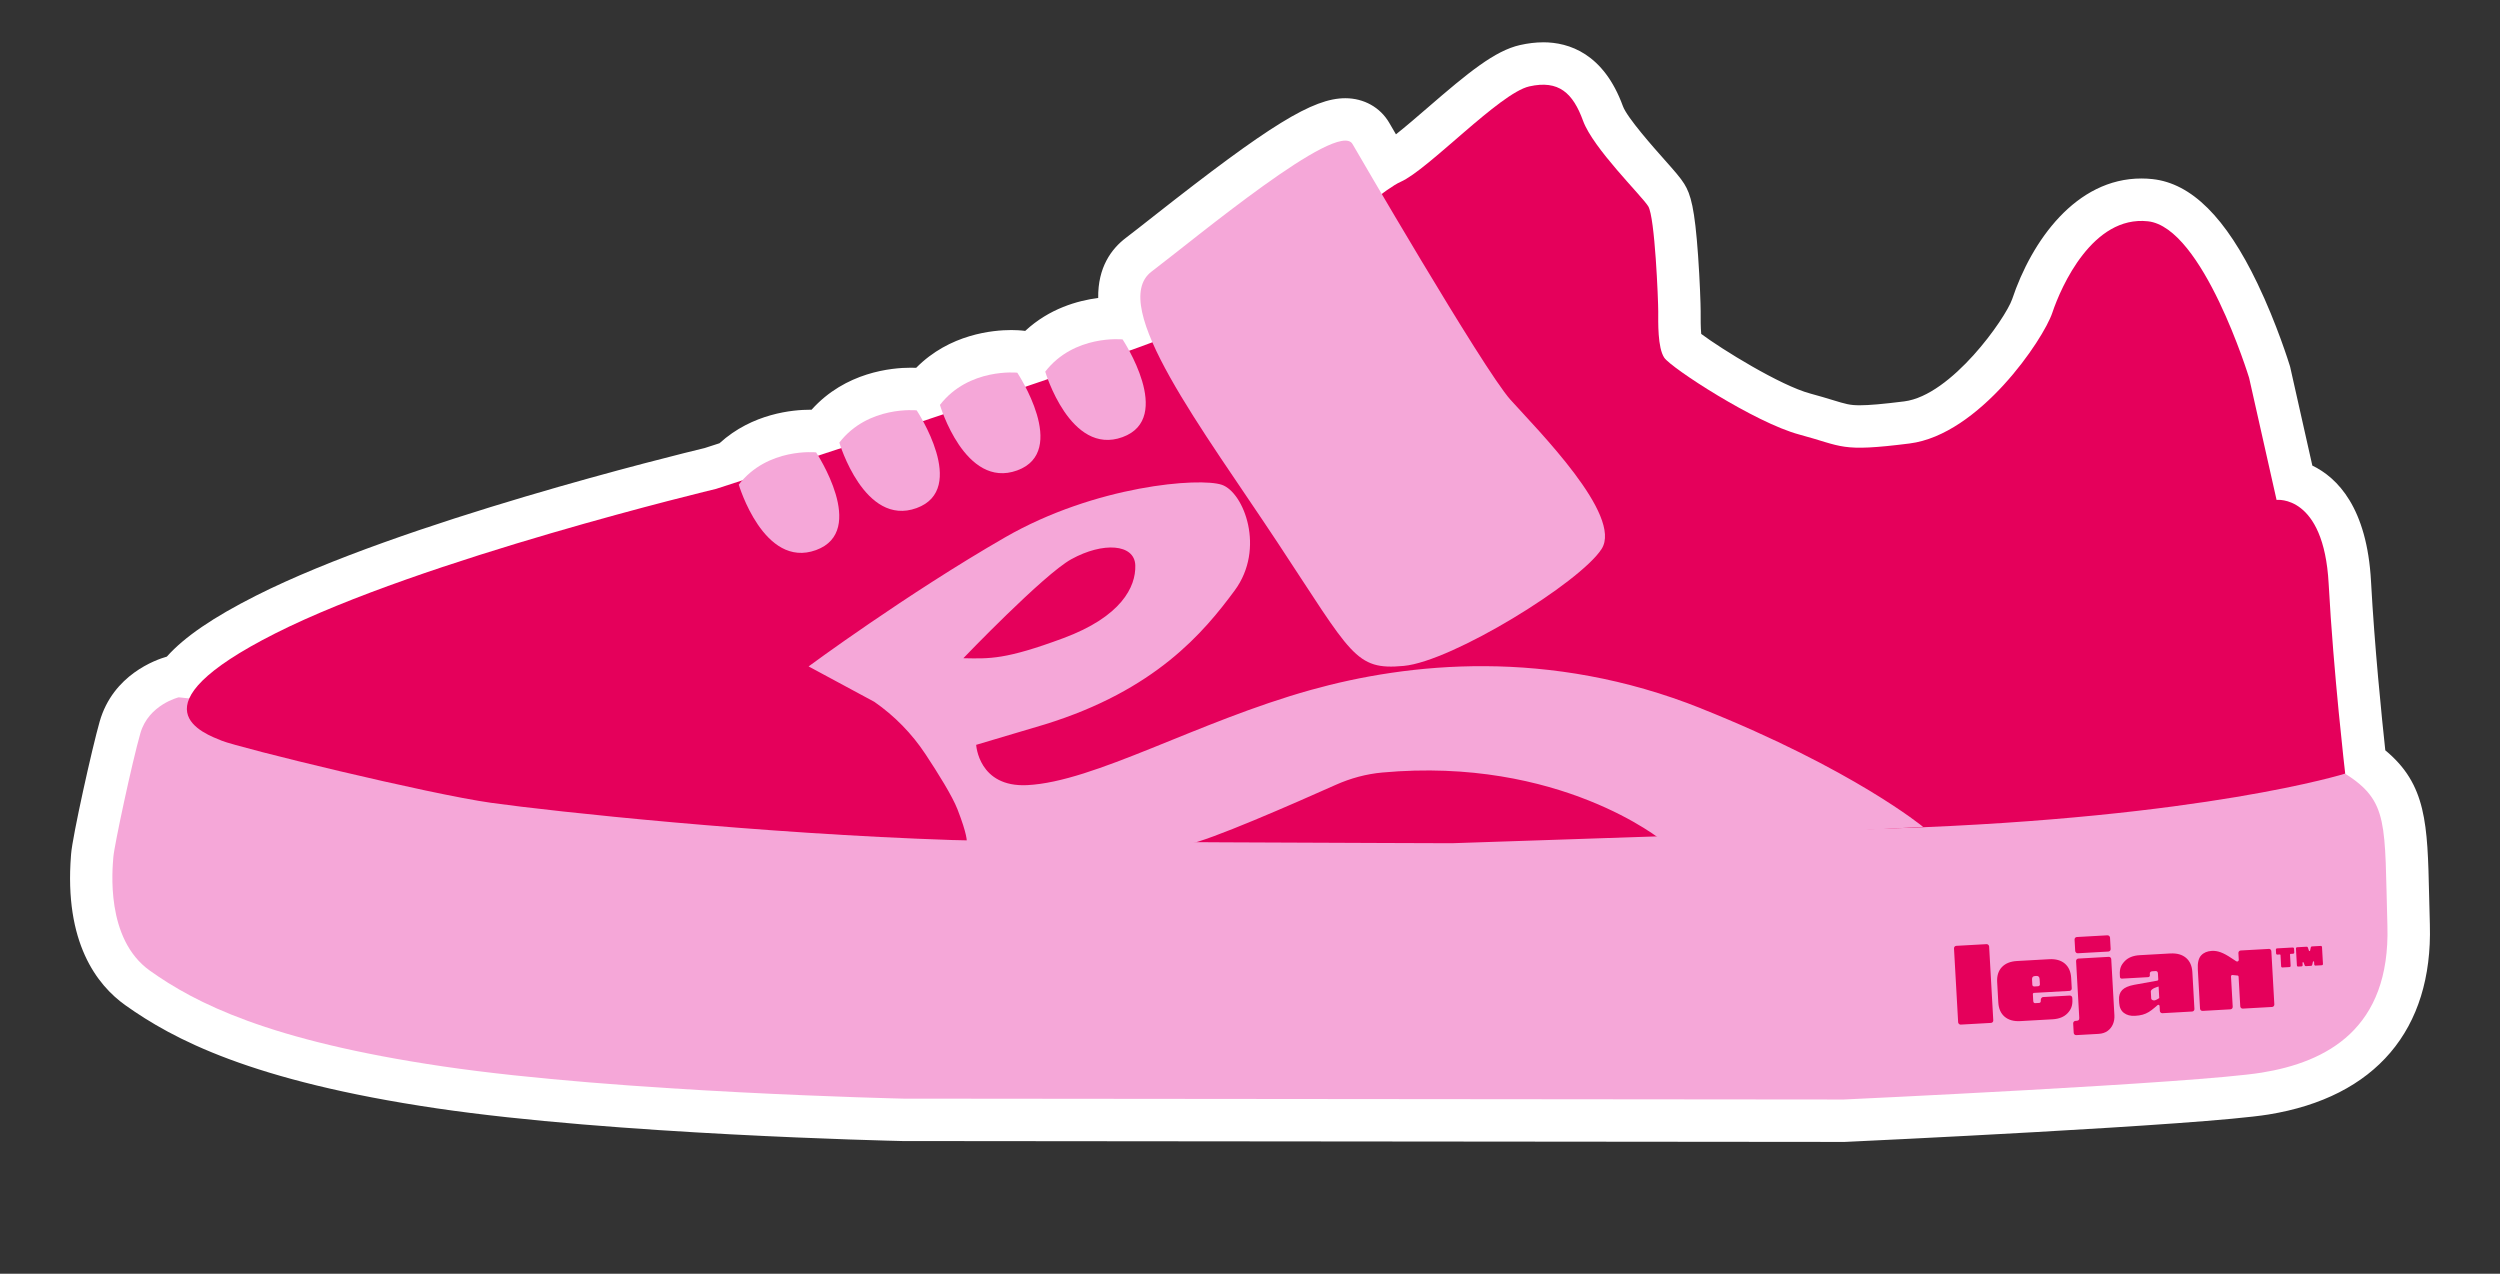
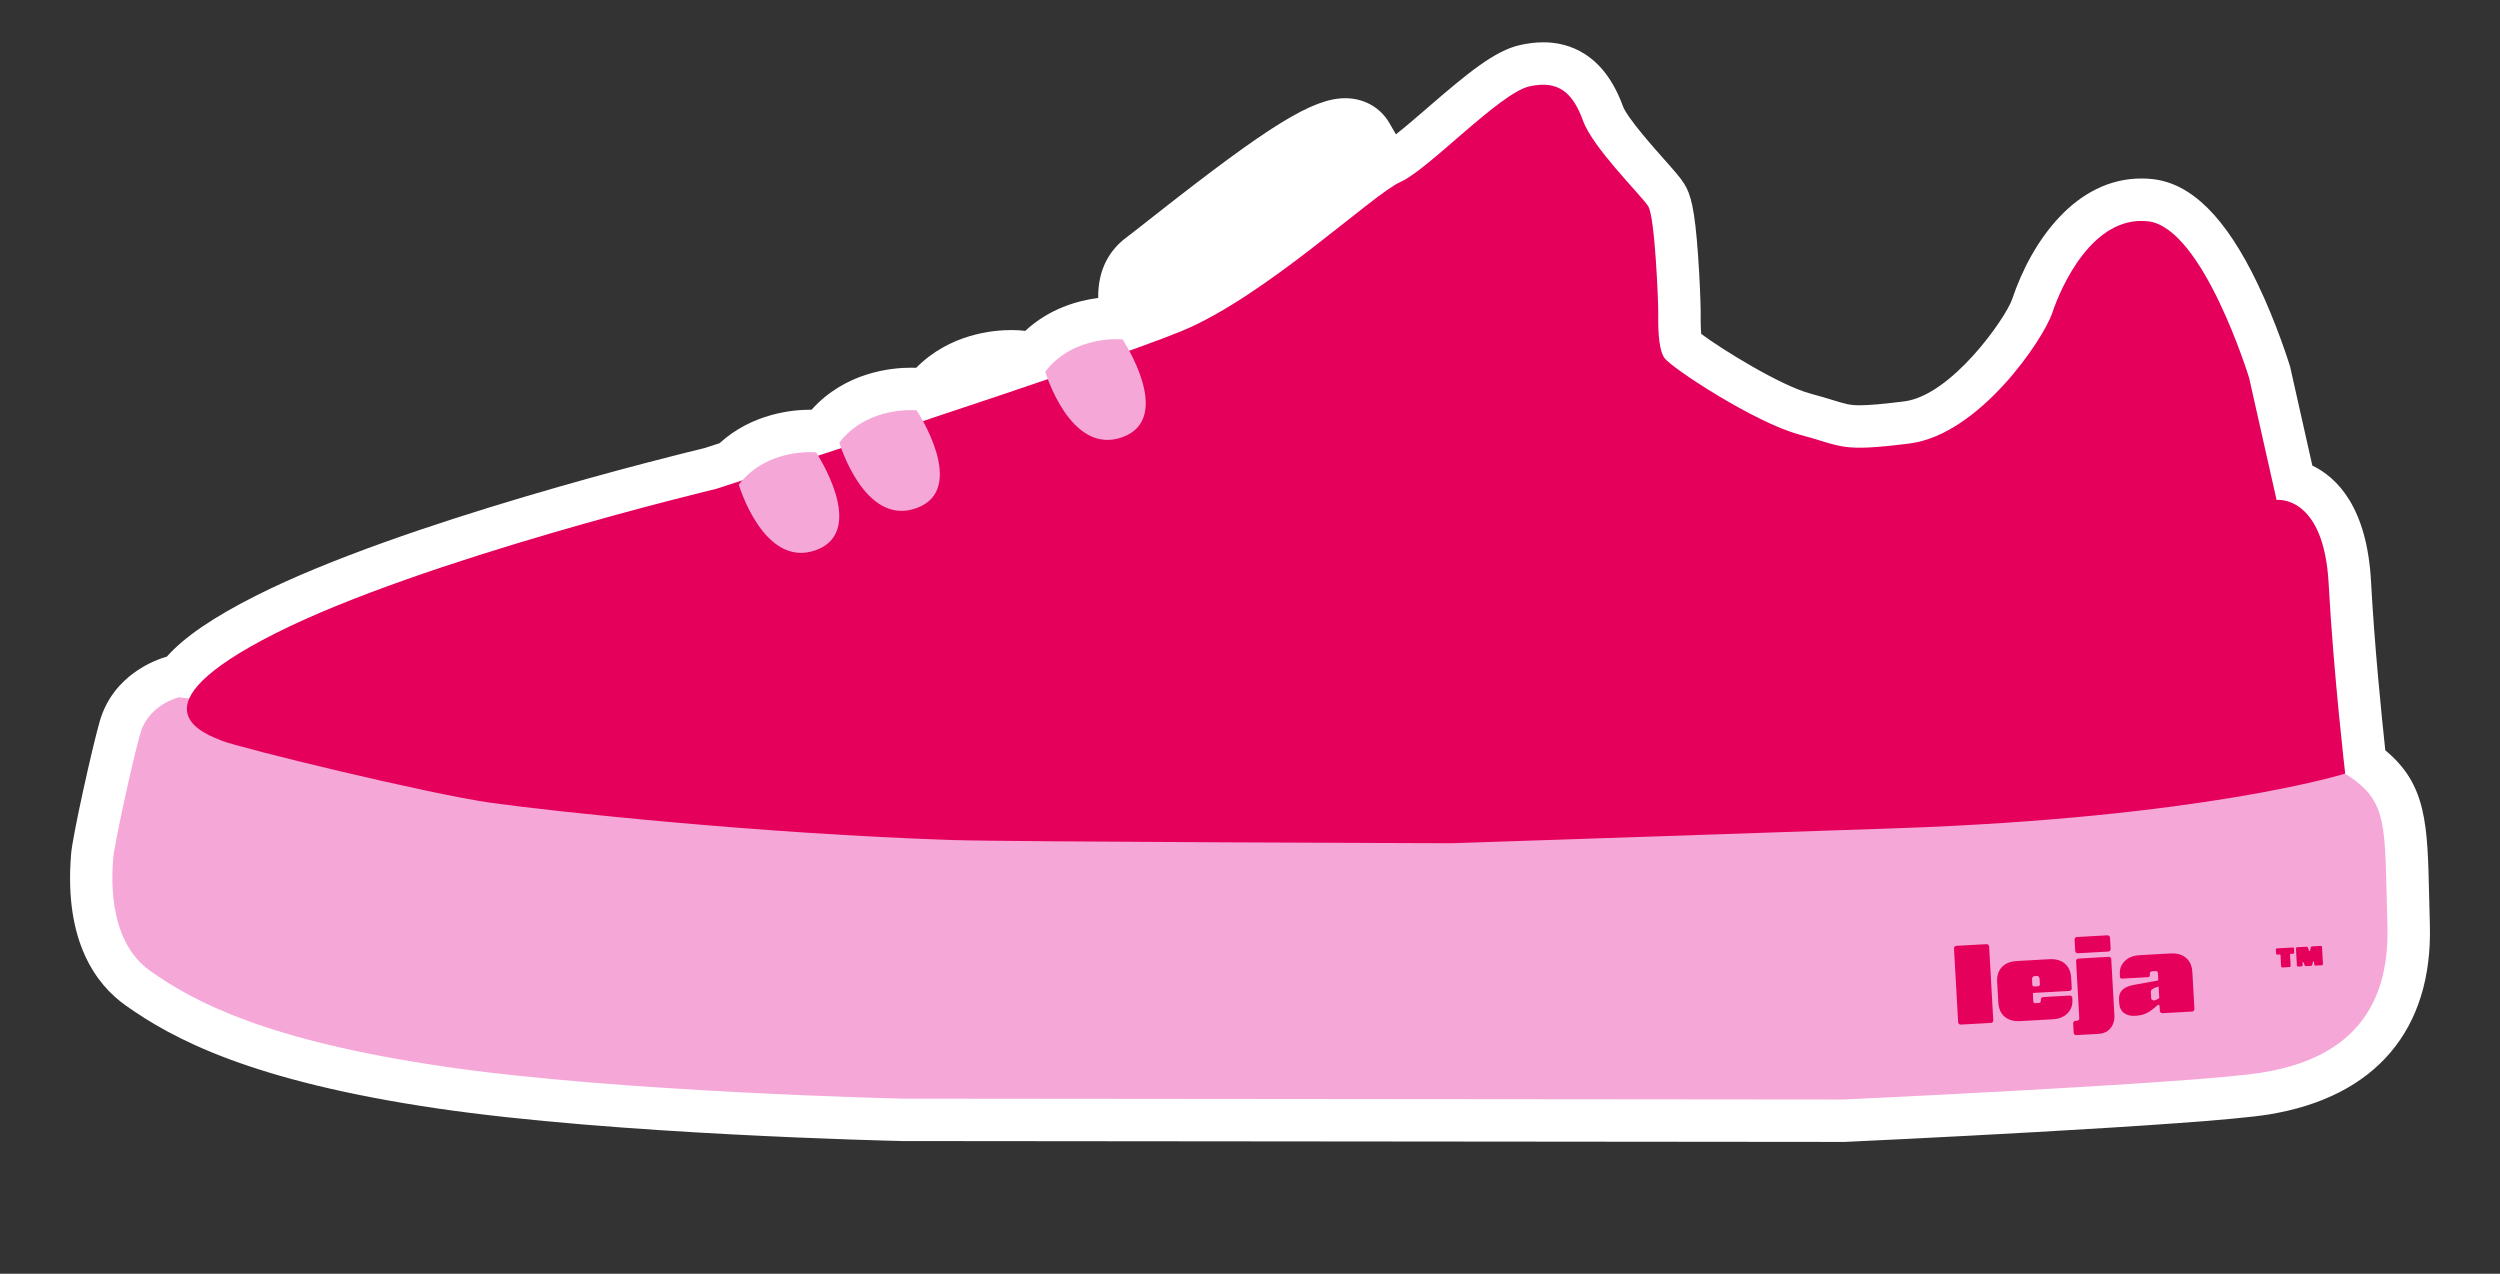
<svg xmlns="http://www.w3.org/2000/svg" viewBox="0 0 1080 550.26" data-name="Capa 1" id="Capa_1">
  <rect x="0" y="0" width="1080" height="550.26" fill="#333333" stroke="none" />
  <defs>
    <style>
      .cls-1 {
        fill: #f5a7d8;
      }

      .cls-2 {
        fill: #e5005b;
      }

      .cls-3 {
        fill: #fff;
      }
    </style>
  </defs>
  <g>
    <path d="M390.26,483.77c-1.43-.03-124.61-2.88-200.17-14.02-78.49-11.58-111.02-29.03-130.6-42.94-10.44-7.42-22.33-23.25-19.7-56.55l.05-.61c.43-5.92,8.51-43.23,12.02-55.45,3.95-13.78,16.47-20.24,23.24-21.88l1.55-.38.4.04c6.41-8.3,18.63-16.87,37.68-26.5,62.69-31.69,183.25-60.98,192.16-63.12l8.73-2.83c12.11-12.05,27.93-13.39,34.39-13.38,2,0,3.29.13,3.53.15l1.18.12.65-.85c12.3-15.88,30.73-17.58,38.08-17.58,2.01,0,3.31.13,3.55.15l2.53.27c12.29-15.06,30.16-16.7,37.37-16.69,2.01,0,3.31.13,3.55.16l4.29.46.74,1.12c12.27-14.53,29.78-16.13,36.9-16.12.85,0,1.58.02,2.15.05-2.09-9.24-1.98-20.27,7.41-27.38,3.03-2.29,7.14-5.53,11.94-9.31,41.41-32.6,64.74-49.15,77.32-49.14,4.77,0,8.78,2.19,11,6,.01.03,3.01,5.19,7.76,13.29.52-.27,1.01-.51,1.47-.71,3.99-1.75,13.61-10.06,21.33-16.74,16.48-14.25,27.13-23.05,35.88-25.03,2.82-.64,5.53-.96,8.03-.96,17.96.02,23.89,16.26,25.84,21.6,2.41,6.61,13.17,18.7,19.61,25.93,4.22,4.74,6.47,7.3,7.72,9.3,5.13,8.23,5.71,49.8,5.71,50.21v1.22c-.05,8.62.49,12.15,1.01,13.56,5.49,5.14,36.95,25.29,53.13,29.61,3.77,1.01,6.76,1.92,9.35,2.71,5.99,1.83,8.72,2.66,14.4,2.67,4.43,0,10.7-.54,20.36-1.75,25.99-3.27,51.26-41.64,54.16-50.31,2.57-7.67,16.9-45.94,47.19-45.91,1.24,0,2.51.07,3.76.21,28.38,3.07,47.88,62.24,51.51,74.07l.1.33,10.56,46.98c8.82,2.73,22.37,12.11,24.08,43.77,1.68,31.08,5.34,65.62,6.64,77.35,17.43,12.63,17.73,25.87,18.46,57.92.09,3.91.19,8.16.32,12.8.81,28.46-9.3,64.17-62.05,72.71-28.32,4.58-175.35,11.43-181.59,11.71h-.22s-406.43-.37-406.43-.37Z" class="cls-3" />
    <path d="M666.65,36.6c8.83,0,13.63,5.7,17.24,15.58,4.35,11.92,25.26,32.29,28.16,36.94,2.9,4.65,4.32,40.7,4.32,45.35,0,4.65-.31,15.7,2.6,20.06,2.9,4.36,39.2,28.07,58.33,33.19,12.75,3.41,16.25,5.68,26.1,5.69,4.93,0,11.45-.56,21.51-1.82,30.19-3.8,57.87-45.02,61.7-56.49,3.69-11.02,16.4-39.68,38.49-39.66.91,0,1.84.05,2.79.15,23.81,2.57,43.73,67.64,43.73,67.64l11.86,52.73s.28-.03.77-.03c3.74,0,19.88,2.01,21.73,36.19,2.09,38.69,7.15,82.07,7.15,82.07,18.96,12.1,16.98,21.29,18.25,65.77,1.27,44.48-26.22,58.85-54.35,63.4-28.13,4.55-180.55,11.61-180.55,11.61l-406.21-.38s-122.97-2.73-198.84-13.92c-75.87-11.19-107.25-27.57-126.63-41.34-19.38-13.77-16.18-44.09-15.82-49.03.36-4.94,8.15-41.25,11.69-53.58,3.54-12.34,16.59-15.5,16.59-15.5l4.52.48c3.03-6.85,13.21-15.98,37.08-28.04,63.52-32.1,190.51-62.47,190.51-62.47,0,0,4.16-1.34,11.28-3.66,9.8-11.01,23.66-12.22,29.34-12.22,1.62,0,2.57.1,2.57.1,0,0,.34.52.89,1.42,3.21-1.05,6.53-2.14,9.95-3.26-.54-1.49-.8-2.39-.8-2.39,9.82-12.68,24.84-14.03,30.83-14.02,1.63,0,2.59.1,2.59.1,0,0,1.19,1.79,2.74,4.64,2.9-.96,5.82-1.93,8.74-2.91-.96-2.46-1.44-4.08-1.44-4.08,9.82-12.68,24.84-14.03,30.82-14.02,1.63,0,2.59.1,2.59.1,0,0,1.59,2.41,3.51,6.08,3.28-1.11,6.51-2.21,9.69-3.3-.75-1.99-1.12-3.25-1.12-3.25,9.82-12.68,24.84-14.03,30.82-14.02,1.63,0,2.59.1,2.59.1,0,0,1.26,1.91,2.89,4.91,3.59-1.29,6.94-2.5,9.99-3.63-6.18-14.17-7.53-25.15-.37-30.57,17.3-13.1,69.5-56.6,83.72-56.59,1.46,0,2.52.46,3.1,1.46,0,0,5.14,8.86,12.63,21.58,3.49-2.55,6.28-4.39,8.19-5.23,11.92-5.22,42.77-38.33,55.56-41.22,2.19-.5,4.18-.73,6-.73M666.67,18.28h0c-3.19,0-6.57.4-10.06,1.19-10.84,2.45-22.29,11.85-39.85,27.03-4.08,3.53-9.51,8.22-13.71,11.53-1.85-3.18-2.91-5-2.92-5.01-3.87-6.64-10.94-10.58-18.93-10.59h0c-14-.01-32.62,11.45-82.98,51.09-4.77,3.75-8.88,6.99-11.81,9.21-6.28,4.76-12.18,12.75-11.99,25.99-8.82,1.13-21.11,4.55-31.53,14.23l-1.47-.16c-.58-.06-2.17-.2-4.51-.21-7.91,0-26.67,1.68-41.13,16.32-.66-.03-1.44-.05-2.33-.05-8.23,0-28.21,1.82-42.85,18.15-.19,0-.38,0-.58,0-7.35,0-24.95,1.48-39.2,14.48-3.17,1.03-5.37,1.74-6.4,2.07-11.38,2.74-130.91,31.98-193.82,63.77-18.46,9.33-30.89,17.78-38.53,26.34-4.7,1.33-23.2,7.77-29.01,28.03-3.18,11.09-11.8,49.74-12.35,57.31l-.04.55c-2.97,37.58,11.16,55.95,23.53,64.74,20.41,14.5,54.16,32.67,134.57,44.53,76.12,11.23,196.04,14,201.11,14.11h.19s.19,0,.19,0l406.21.38h.43s.43-.02.43-.02c6.27-.29,153.8-7.16,182.63-11.82,46.27-7.49,71.03-36.61,69.74-82.01-.13-4.62-.23-8.85-.32-12.75-.7-30.72-1.09-47.83-18.93-62.57-1.53-14.19-4.66-45.02-6.17-72.99-1.72-31.82-14.5-44.78-25.35-50.02l-9.42-41.91-.15-.68-.2-.67c-.22-.72-5.48-17.79-13.94-35.42-13.68-28.52-28.51-43.26-45.35-45.08-1.57-.17-3.17-.26-4.74-.26-28.34-.03-47.45,26.93-55.89,52.17-2.87,8.27-26.18,41.55-46.61,44.12-9.26,1.16-15.18,1.68-19.21,1.68-4.31,0-6.03-.53-11.73-2.27-2.54-.77-5.7-1.74-9.65-2.8-12.89-3.45-38.41-19.23-47.11-25.76-.27-2.83-.25-6.91-.24-8.51v-1.26c0-2.81-.37-13.53-1.11-23.98-1.44-20.49-3.15-26.54-5.98-31.08-1.65-2.64-3.97-5.28-8.65-10.55-4.38-4.93-16.03-18.02-17.84-22.98-8.32-22.81-23.32-27.61-34.44-27.62h0Z" class="cls-3" />
  </g>
  <g>
    <path d="M77.24,301.23s-13.05,3.16-16.59,15.5c-3.54,12.34-11.33,48.65-11.69,53.59-.36,4.94-3.56,35.26,15.82,49.03,19.38,13.77,50.76,30.15,126.63,41.34,75.87,11.19,198.84,13.92,198.84,13.92l406.21.38s152.42-7.05,180.55-11.61c28.13-4.55,55.62-18.92,54.35-63.4-1.27-44.48.71-53.67-18.25-65.77-18.96-12.1-394.3,24.98-394.3,24.98l-541.58-57.95Z" class="cls-1" />
    <path d="M411.55,362.9c-83.01-2.73-172.07-12.27-199.21-16.06-27.14-3.78-109.41-23.91-116.5-26.84-7.1-2.93-40.5-14.24,23.01-46.34,63.52-32.1,190.51-62.47,190.51-62.47,0,0,165.09-53.29,201.24-68.23,36.15-14.93,82.56-59.19,94.48-64.41,11.92-5.22,42.77-38.33,55.56-41.22,12.79-2.89,18.89,2.92,23.24,14.85,4.35,11.92,25.26,32.29,28.16,36.94s4.32,40.7,4.32,45.35c0,4.65-.31,15.7,2.6,20.06,2.9,4.36,39.2,28.07,58.33,33.19s17.43,7.67,47.62,3.87c30.19-3.8,57.87-45.01,61.7-56.49,3.84-11.48,17.47-42.08,41.28-39.5,23.81,2.57,43.73,67.64,43.73,67.64l11.86,52.73s20.41-2.53,22.5,36.16,7.15,82.07,7.15,82.07c0,0-60.83,19.09-194.32,23.63-133.48,4.54-191.65,6.45-191.65,6.45,0,0-191.33-.58-215.61-1.38Z" class="cls-2" />
-     <path d="M584.27,62.2s56.44,97.33,68.25,110.49c11.82,13.16,48.59,50,39.38,64.45-9.22,14.45-64.46,48.58-85.49,50.53-21.03,1.95-22.34-4.62-54.5-53.29-32.16-48.67-73.52-102.6-54.45-117.05,19.07-14.44,80.57-65.84,86.81-55.13Z" class="cls-1" />
    <path d="M362.59,191.19s10.79,36.53,33.38,28.3c22.58-8.24.04-42.21.04-42.21,0,0-20.92-2.22-33.42,13.92Z" class="cls-1" />
    <path d="M319.14,209.34s10.79,36.53,33.38,28.3c22.58-8.24.04-42.21.04-42.21,0,0-20.92-2.22-33.42,13.92Z" class="cls-1" />
-     <path d="M406.05,174.92s10.79,36.53,33.38,28.3c22.58-8.24.04-42.21.04-42.21,0,0-20.92-2.22-33.42,13.92Z" class="cls-1" />
    <path d="M451.54,160.54s10.79,36.53,33.38,28.3c22.58-8.24.04-42.21.04-42.21,0,0-20.92-2.22-33.42,13.92Z" class="cls-1" />
-     <path d="M734.91,306.04c-65.84-26.31-126.69-19.7-168.61-7.99-49.32,13.77-93.48,39.71-122.56,41.13-21.05,1.03-22.03-17.41-22.03-17.41l29.68-8.83c47.74-14.75,68.61-39.73,81.99-57.85,13.38-18.12,3.93-42.41-5.53-45.65-9.45-3.24-54.55.17-93.7,22.72-42.59,24.53-84.84,55.73-84.84,55.73l28.4,15.3c8.73,6.06,16.22,13.73,22.09,22.6,5.43,8.21,11.59,18.09,13.83,23.83,4.32,11.09,4.01,13.82,4.01,13.82,0,0,80.14,3.79,95.27,1.36,9.15-1.47,46.7-17.95,64.12-25.74,6.38-2.85,13.16-4.7,20.11-5.33,76.69-7,121.01,29.48,121.01,29.48l112.64-5.99s-30.05-24.85-95.89-51.16ZM416.16,284.35s34.69-36.17,46.63-42.76c13.7-7.56,27.38-6.67,27.66,2.65.28,9.32-6.08,22.17-31.13,31.46-25.05,9.29-31.7,8.88-43.16,8.65Z" class="cls-1" />
  </g>
  <g>
    <rect transform="translate(-22.5 48.48) rotate(-3.21)" ry="1.04" rx="1.04" height="34.08" width="15.2" y="408.14" x="845.04" class="cls-2" />
    <path d="M895.23,431.06c-.03-.57-.52-1.01-1.1-.98l-11.54.65c-.57.03-1,.71-.97,1.29v.2c.05.67-.2,1.02-.74,1.05l-1.65.09c-.54.03-.83-.29-.87-.96l-.16-2.92c-.02-.29.2-.53.49-.55l15.33-.86c.57-.03,1.01-.52.98-1.1l-.25-4.51c-.15-2.7-1.07-4.77-2.74-6.19-1.68-1.42-3.93-2.05-6.76-1.89l-13.93.78c-2.83.16-5,1.04-6.51,2.64-1.51,1.6-2.18,3.75-2.03,6.46l.49,8.78c.15,2.7,1.07,4.77,2.74,6.19,1.68,1.42,3.93,2.05,6.76,1.89l13.93-.78c2.83-.16,5-1.04,6.51-2.64,1.51-1.6,2.21-3.3,2.06-6l-.04-.63ZM877.84,423.15c-.05-.95.36-1.45,1.25-1.5l.62-.04c.88-.05,1.35.4,1.4,1.35l.13,2.31c.02.41-.34.76-.81.79l-1.57.09c-.47.03-.87-.28-.89-.69l-.13-2.31Z" class="cls-2" />
    <path d="M910.94,413.36l-13.09.74c-.57.03-1.01.52-.98,1.1l1.37,24.44c.03.51-.06.86-.25,1.04-.2.19-.55.29-1.06.32l-.34.02c-.57.03-1.01.52-.98,1.1l.23,4.07c.03.57.52,1.01,1.1.98l9.65-.54c1.53-.09,2.81-.5,3.86-1.25,1.04-.74,1.82-1.71,2.33-2.91.51-1.19.72-2.49.64-3.89l-1.36-24.25c-.03-.57-.52-1.01-1.1-.98Z" class="cls-2" />
    <rect transform="translate(-21.45 51.33) rotate(-3.21)" ry="1.04" rx="1.04" height="7.03" width="15.34" y="404.35" x="896.37" class="cls-2" />
    <path d="M937.61,411.89l-13.27.75c-2.83.16-5,1.04-6.51,2.64-1.51,1.6-2.21,3.11-2.06,5.81l.05.96c.02.42.38.74.8.72l11.41-.64c.42-.02.74-.38.72-.8l-.04-.68c-.04-.67.5-1.03,1.01-1.06l1.53-.09c.51-.03.93.28.97.95l.15,2.65c.01.26-.17.49-.43.54l-9.99,1.8c-2.43.46-4.15,1.21-5.16,2.25-1.01,1.05-1.47,2.46-1.37,4.24l.07,1.31c.11,1.94.79,3.39,2.04,4.34,1.25.95,2.85,1.37,4.79,1.26,1.27-.07,2.37-.24,3.3-.5.93-.26,1.81-.64,2.64-1.15.83-.51,1.72-1.17,2.66-1.99l1.16-1c.33-.28.84-.07.86.37l.12,2.15c.03.57.52,1.01,1.1.98l12.85-.72c.57-.03,1.01-.52.98-1.1l-.89-15.9c-.15-2.7-1.07-4.77-2.74-6.19-1.68-1.42-3.93-2.05-6.76-1.89ZM932.59,427.46l.21,3.7s-1.43.98-2.09,1.02c-.42.02-1.35-.12-1.39-.9l-.16-2.87c-.16-1.36,3.36-2.23,3.36-2.23l.07,1.29Z" class="cls-2" />
-     <path d="M980.13,409.93l-12.16.68c-.57.03-1.01.52-.98,1.1l.16,2.93c.03.58-.61.95-1.1.63l-2.02-1.33c-1.79-1.21-3.35-2.05-4.67-2.54-1.32-.48-2.6-.69-3.84-.62-1.97.11-3.52.76-4.63,1.96-1.11,1.2-1.59,3.22-1.43,6.09l.95,16.9c.03.57.52,1.01,1.1.98l12.04-.68c.57-.03,1.01-.52.98-1.1l-.73-12.99c-.03-.48.22-.72.54-.74.19-.01,1.81.18,2.28.23.13.01.25.07.33.17.07.08.11.19.12.3l.72,12.84c.03.57.52,1.01,1.1.98l12.64-.71c.57-.03,1.01-.52.98-1.1l-1.29-23.02c-.03-.57-.52-1.01-1.1-.98Z" class="cls-2" />
    <path d="M990.48,409.32l-6.81.38c-.29.02-.51.26-.49.55l.09,1.65c.02.29.26.51.55.49l1.09-.06c.14,0,.27.1.27.25l.27,4.88c.02.29.26.51.55.49l3.07-.17c.29-.02.51-.26.49-.55l-.27-4.88c0-.14.1-.27.25-.27l1.09-.06c.29-.02.51-.26.49-.55l-.09-1.65c-.02-.29-.26-.51-.55-.49Z" class="cls-2" />
    <path d="M1002.57,408.64l-3.83.21c-.23.01-.43.18-.48.41l-.3,1.4c-.06.26-.42.28-.5.03l-.46-1.36c-.07-.22-.29-.37-.52-.35l-4.14.23c-.29.02-.51.26-.49.55l.41,7.31c.02.29.26.51.55.49l1.44-.08c.29-.02.51-.26.49-.55l-.06-1c-.02-.3.41-.39.51-.1l.42,1.2c.08.22.29.36.52.35l2.27-.13c.23-.01.43-.18.48-.41l.3-1.35c.07-.3.5-.26.51.04l.06,1.12c.02.29.26.51.55.49l2.73-.15c.29-.02.51-.26.49-.55l-.41-7.31c-.02-.29-.26-.51-.55-.49Z" class="cls-2" />
  </g>
</svg>